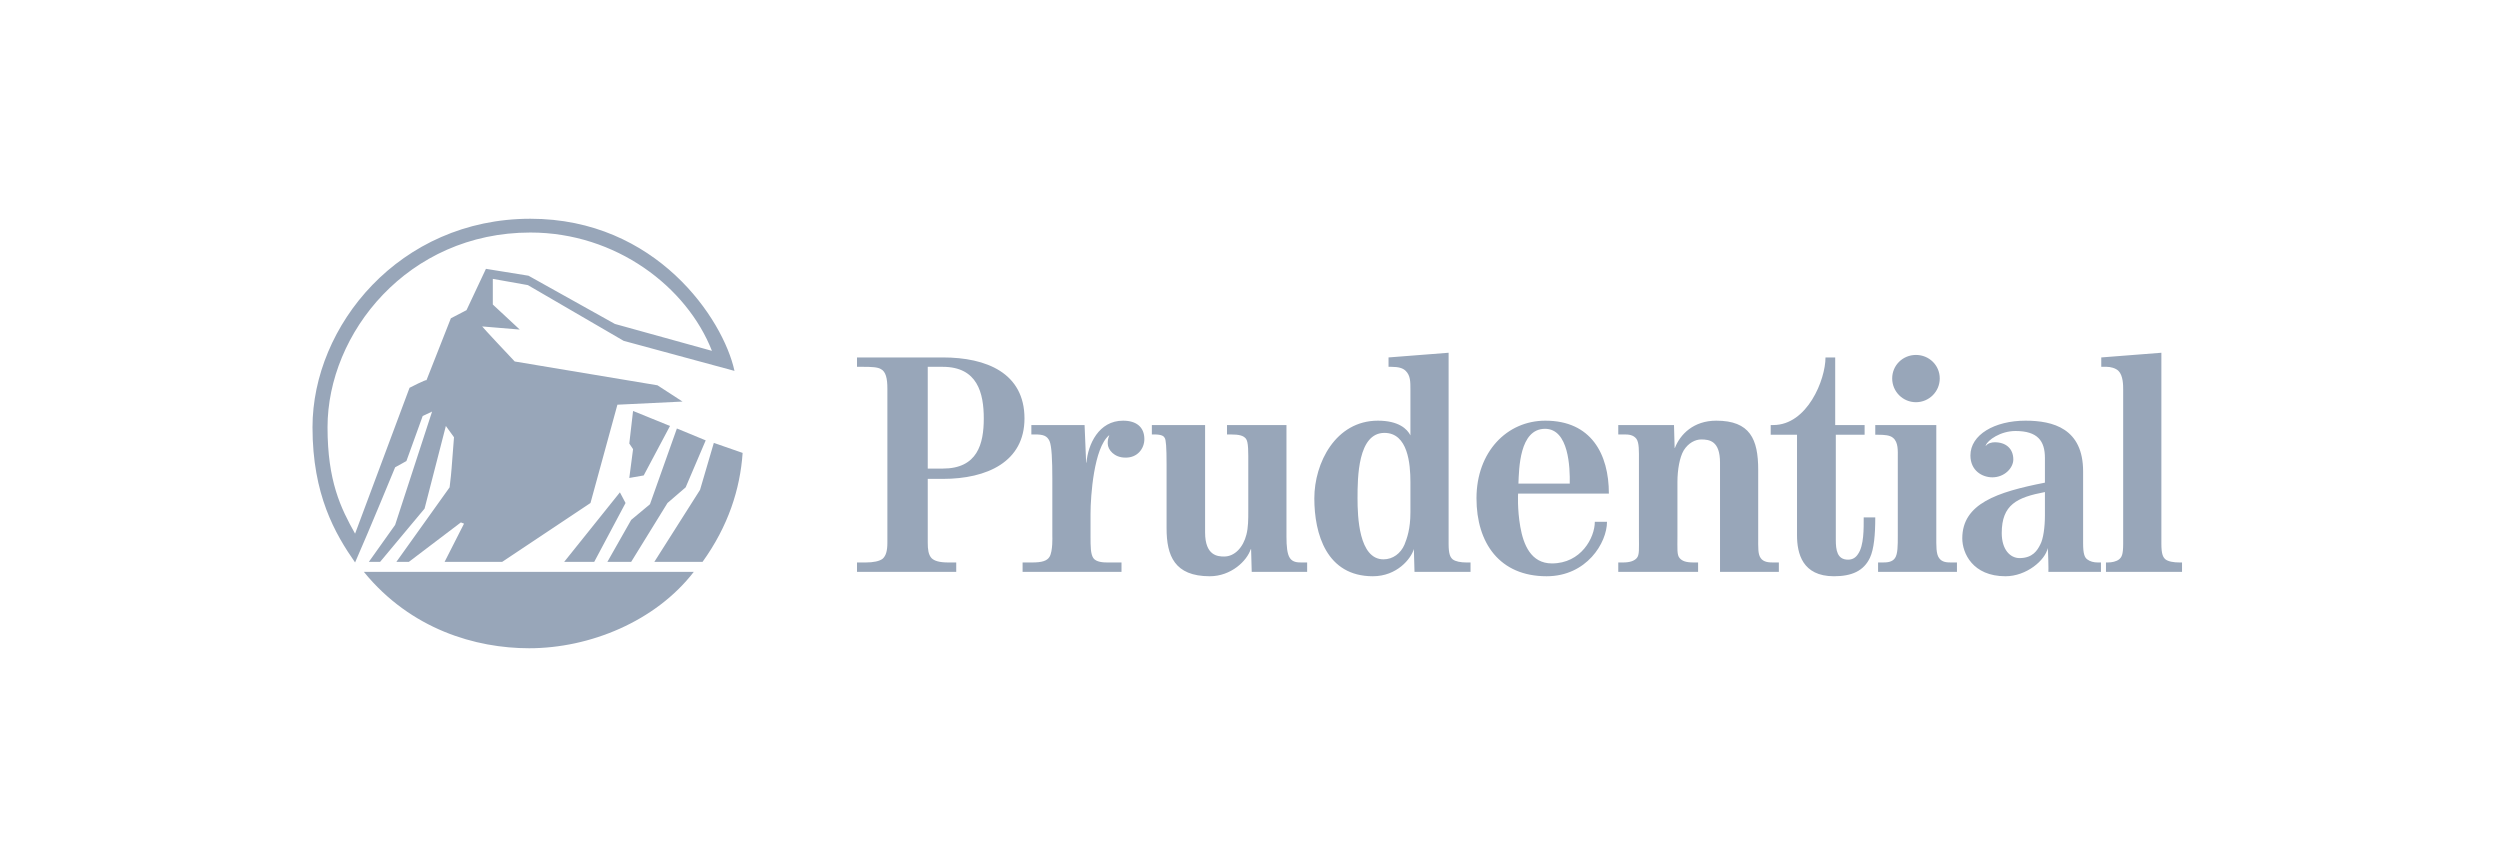
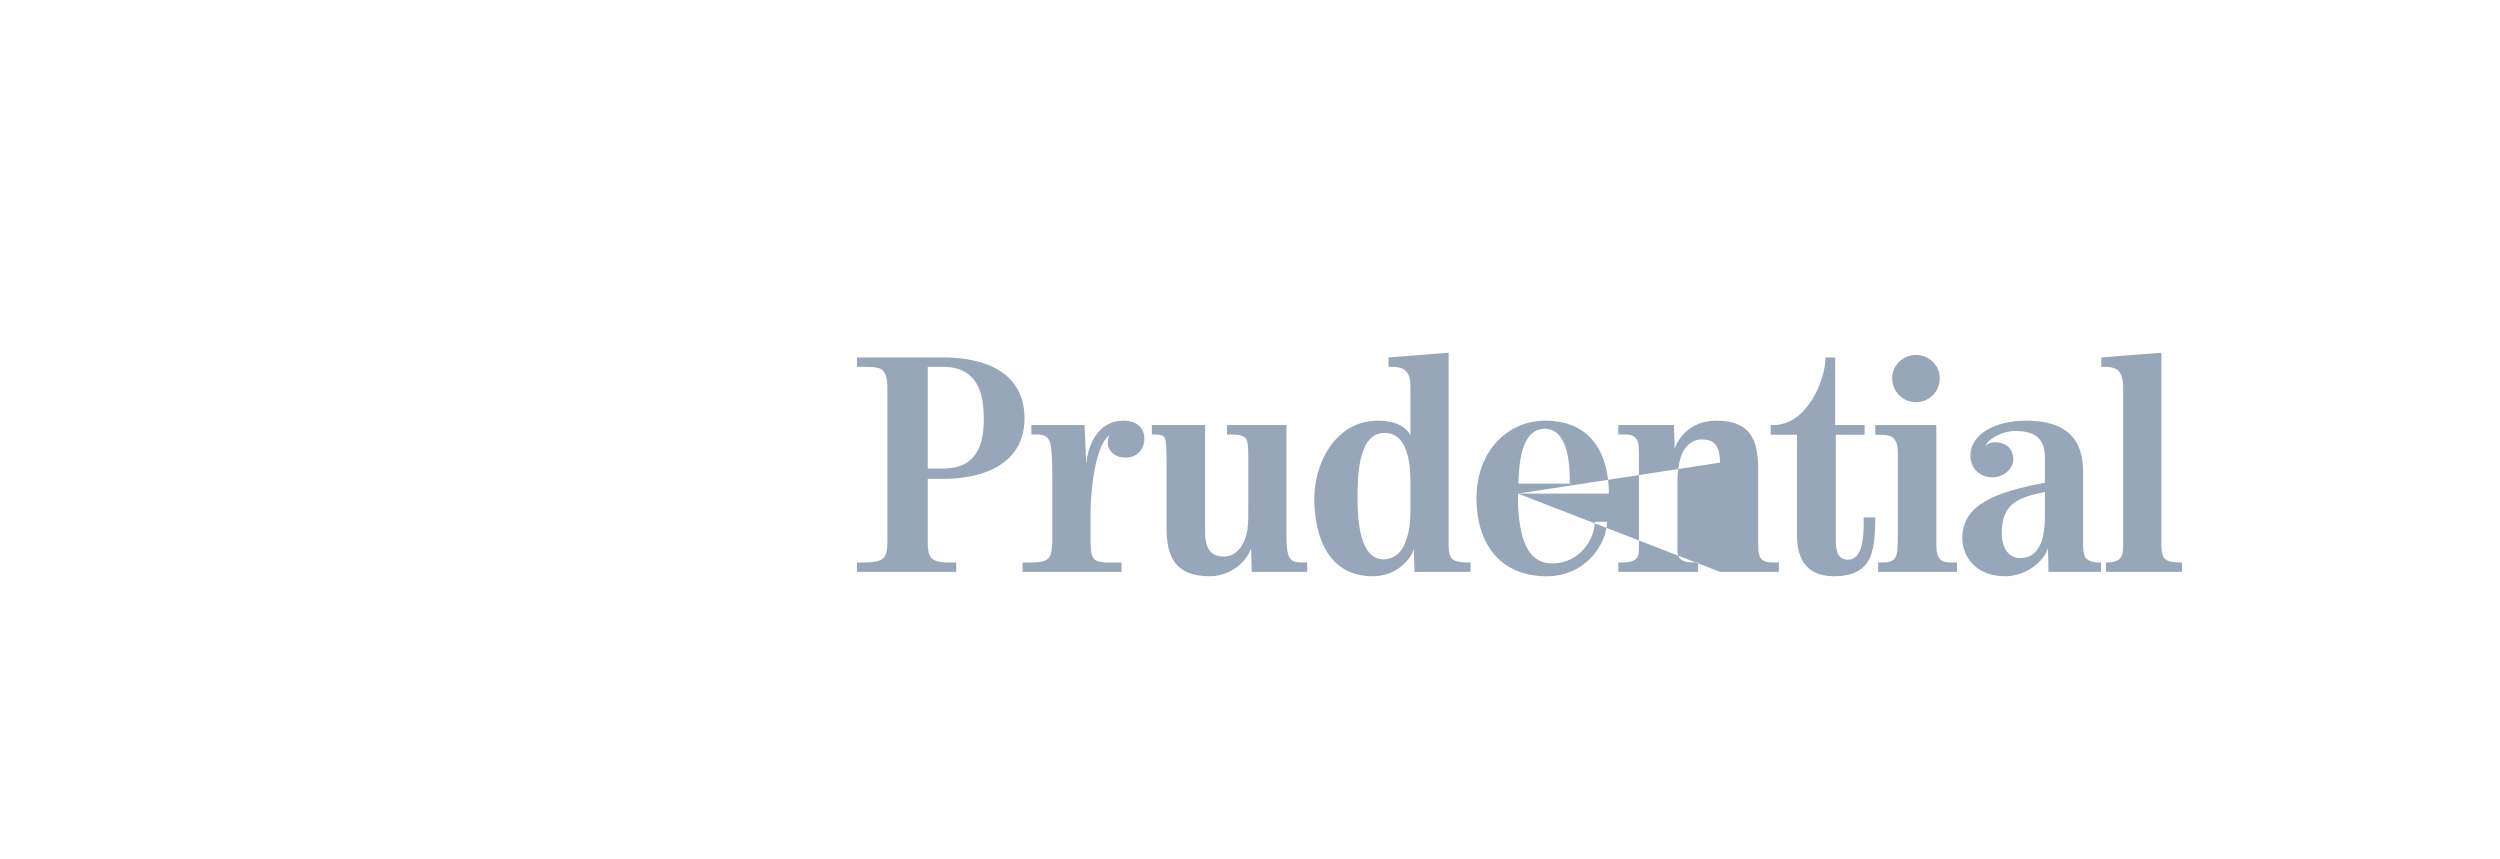
<svg xmlns="http://www.w3.org/2000/svg" width="160px" height="55px" viewBox="0 0 160 55" version="1.1">
  <title>Untitled</title>
  <desc>Created with Sketch.</desc>
  <g id="Page-1" stroke="none" stroke-width="1" fill="none" fill-rule="evenodd">
    <g id="Group-2">
      <rect id="Rectangle" fill="#FFFFFF" x="0" y="0" width="160" height="55" />
      <g id="Group" transform="translate(20, 14)" fill="#98A6B9">
-         <path d="M13.945,0.882 C6.091,0.882 0.962,7.333 0.962,13.343 C0.962,16.789 1.803,18.512 2.725,20.155 C3.887,17.029 6.211,10.818 6.211,10.818 C6.211,10.818 7.293,10.257 7.293,10.338 L8.855,6.371 L9.857,5.85 L11.1,3.205 L13.824,3.646 L19.353,6.732 L25.564,8.454 C23.962,4.367 19.434,0.882 13.945,0.882 Z M13.864,27.488 C10.458,27.488 6.291,26.286 3.286,22.599 L24.403,22.599 C21.958,25.765 17.751,27.488 13.864,27.488 Z M18.031,21.958 L16.108,21.958 L19.674,17.51 L20.035,18.192 L18.031,21.958 Z M19.915,7.814 L13.784,4.247 L11.54,3.847 L11.54,5.489 L13.263,7.092 L10.859,6.892 C10.859,6.892 10.939,7.012 12.943,9.135 L22.078,10.659 L23.681,11.7 L19.514,11.901 L17.791,18.192 L12.141,21.958 L8.455,21.958 L9.697,19.514 L9.497,19.434 L6.17,21.958 L5.369,21.958 L8.775,17.19 C8.936,15.827 8.855,16.428 9.056,13.984 L8.535,13.262 L7.172,18.552 L4.328,21.958 L3.607,21.958 L5.289,19.593 L7.653,12.341 L7.053,12.622 L6.01,15.507 L5.289,15.907 C5.289,15.907 3.607,19.995 2.725,21.998 C1.443,20.155 -2.82334862e-15,17.671 -2.82334862e-15,13.343 C-2.82334862e-15,6.852 5.57,0 13.945,0 C21.999,0 26.286,6.411 27.007,9.737 L19.915,7.814 Z M23.882,17.19 L22.719,18.192 L20.396,21.958 L18.873,21.958 L20.396,19.273 L21.598,18.271 L23.321,13.423 L25.165,14.184 L23.882,17.19 Z M24.964,21.958 L21.878,21.958 L24.803,17.35 L25.685,14.345 L27.528,14.986 C27.368,17.31 26.607,19.674 24.964,21.958 Z M21.197,16.428 L20.275,16.589 L20.516,14.745 L20.275,14.385 L20.516,12.301 L22.88,13.262 L21.197,16.428 L21.197,16.428 Z" id="Fill-1" />
-         <path d="M40.338,9.477 L39.376,9.477 L39.376,15.989 L40.338,15.989 C42.561,15.989 42.962,14.406 42.962,12.783 C42.962,11.16 42.561,9.477 40.338,9.477 Z M70.267,16.849 C70.267,15.687 70.107,13.705 68.604,13.705 C66.902,13.705 66.882,16.549 66.882,17.891 C66.882,19.053 66.962,21.798 68.545,21.798 C69.145,21.798 69.646,21.417 69.887,20.856 C70.047,20.455 70.267,19.854 70.267,18.793 L70.267,16.849 Z M78.882,13.444 C77.239,13.444 77.219,16.008 77.179,16.95 L80.464,16.95 C80.485,15.928 80.405,13.444 78.882,13.444 Z M110.875,17.491 C109.092,17.831 108.111,18.292 108.111,20.115 C108.111,21.177 108.652,21.718 109.252,21.718 C110.094,21.718 110.394,21.217 110.574,20.856 C110.775,20.495 110.875,19.715 110.875,18.993 L110.875,17.491 Z M40.338,16.649 L39.376,16.649 L39.376,20.736 C39.376,21.157 39.416,21.497 39.616,21.718 C39.797,21.898 40.117,21.998 40.698,21.998 L41.199,21.998 L41.199,22.599 L34.848,22.599 L34.848,21.998 C35.129,21.998 35.41,21.998 35.41,21.998 C35.89,21.998 36.291,21.918 36.491,21.758 C36.692,21.577 36.792,21.277 36.792,20.736 L36.792,10.86 C36.792,10.219 36.692,9.778 36.371,9.618 C36.17,9.497 35.79,9.477 35.269,9.477 L34.848,9.477 L34.848,8.876 L40.338,8.876 C43.142,8.876 45.567,9.878 45.567,12.783 C45.567,15.548 43.182,16.649 40.338,16.649 Z M52.017,15.287 C51.316,15.287 50.895,14.786 50.895,14.385 C50.895,14.245 50.895,14.085 50.996,13.864 L50.975,13.864 C50.014,14.666 49.794,17.711 49.794,18.893 L49.794,20.335 C49.794,20.956 49.794,21.457 49.974,21.718 C50.154,21.978 50.615,21.998 50.875,21.998 C50.875,21.998 51.677,21.998 51.776,21.998 C51.776,22.179 51.776,22.599 51.776,22.599 L45.446,22.599 L45.446,21.998 C45.646,21.998 46.047,21.998 46.047,21.998 C46.688,21.998 47.009,21.898 47.169,21.637 C47.39,21.277 47.349,20.315 47.349,20.315 L47.349,16.649 C47.349,15.447 47.309,14.546 47.169,14.226 C47.009,13.885 46.768,13.804 46.227,13.804 L46.007,13.804 L46.007,13.203 L49.413,13.203 L49.513,15.608 L49.533,15.608 C49.633,14.445 50.314,12.923 51.877,12.923 C52.718,12.923 53.239,13.324 53.239,14.105 C53.239,14.706 52.798,15.307 52.017,15.287 Z M60.11,22.599 L60.07,21.137 C60.07,21.137 60.05,21.197 60.05,21.137 C59.81,21.898 58.788,22.88 57.426,22.88 C55.162,22.88 54.661,21.558 54.661,19.814 L54.661,15.768 C54.661,14.586 54.621,14.145 54.541,14.025 C54.482,13.924 54.381,13.804 53.86,13.804 C53.86,13.804 53.86,13.804 53.719,13.804 L53.719,13.203 L57.126,13.203 L57.126,20.075 C57.126,21.577 57.947,21.617 58.347,21.617 C59.029,21.617 59.57,21.017 59.77,20.215 C59.89,19.755 59.89,19.233 59.89,18.713 L59.89,15.768 C59.89,14.946 59.91,14.265 59.73,14.065 C59.57,13.885 59.349,13.804 58.728,13.804 C58.728,13.804 58.668,13.804 58.528,13.804 L58.528,13.203 L62.334,13.203 L62.334,20.335 C62.334,20.956 62.375,21.457 62.555,21.718 C62.735,21.978 63.015,21.998 63.296,21.998 C63.296,21.998 63.556,21.998 63.657,21.998 C63.657,22.179 63.657,22.599 63.657,22.599 L60.11,22.599 Z M70.528,22.599 L70.488,21.137 C70.307,21.758 69.406,22.88 67.863,22.88 C64.899,22.88 64.117,20.175 64.117,17.891 C64.117,15.628 65.48,12.923 68.184,12.923 C69.526,12.923 70.067,13.464 70.267,13.864 L70.267,10.94 C70.267,10.419 70.267,10.038 69.967,9.738 C69.786,9.557 69.506,9.477 69.046,9.477 C69.046,9.477 68.985,9.477 68.866,9.477 L68.866,8.876 L72.711,8.576 L72.711,20.797 C72.711,21.457 72.812,21.657 72.972,21.798 C73.153,21.938 73.493,21.998 73.853,21.998 L74.114,21.998 L74.114,22.599 L70.528,22.599 Z M77.158,17.591 C77.158,17.591 77.099,18.572 77.299,19.715 C77.499,20.856 77.98,22.059 79.322,22.059 C81.186,22.059 82.068,20.416 82.068,19.394 L82.848,19.394 C82.848,20.736 81.547,22.88 78.982,22.88 C75.977,22.88 74.495,20.756 74.495,17.891 C74.495,14.926 76.438,12.923 78.902,12.923 C81.827,12.923 82.968,15.046 82.968,17.591 L77.158,17.591 Z M90.081,22.599 L90.081,15.608 C90.081,14.226 89.419,14.125 88.879,14.125 C88.498,14.125 88.057,14.345 87.757,14.826 C87.496,15.267 87.356,16.068 87.356,16.849 L87.356,20.315 C87.356,21.116 87.316,21.517 87.496,21.718 C87.656,21.898 87.877,21.998 88.397,21.998 C88.397,21.998 88.518,21.998 88.678,21.998 L88.678,22.599 L83.569,22.599 L83.569,21.998 L83.87,21.998 C84.311,21.998 84.592,21.898 84.751,21.718 C84.932,21.517 84.892,21.116 84.892,20.315 L84.892,15.487 C84.892,14.866 84.912,14.345 84.731,14.085 C84.531,13.825 84.23,13.804 83.95,13.804 L83.569,13.804 L83.569,13.203 L87.136,13.203 L87.176,14.666 L87.195,14.666 C87.536,13.784 88.397,12.923 89.84,12.923 C92.004,12.923 92.525,14.105 92.525,16.068 L92.525,20.335 C92.525,21.116 92.505,21.457 92.685,21.718 C92.865,21.978 93.206,21.998 93.466,21.998 L93.847,21.998 L93.847,22.599 L90.081,22.599 Z M99.676,21.697 C99.277,22.54 98.514,22.88 97.373,22.88 C95.349,22.88 95.009,21.417 95.009,20.255 L95.009,13.825 L93.325,13.825 L93.325,13.203 L93.486,13.203 C95.67,13.203 96.832,10.299 96.832,8.876 L97.453,8.876 L97.453,13.203 L99.335,13.203 L99.335,13.825 L97.492,13.825 L97.492,20.556 C97.492,21.197 97.573,21.818 98.274,21.818 C98.575,21.818 98.775,21.677 98.915,21.457 C99.295,20.916 99.277,19.834 99.277,19.113 L100.017,19.113 C100.017,20.215 99.937,21.137 99.676,21.697 Z M100.197,22.599 L100.197,21.998 L100.498,21.998 C100.778,21.998 101.1,21.978 101.279,21.718 C101.459,21.457 101.459,20.916 101.459,20.295 L101.459,15.267 C101.459,14.866 101.499,14.305 101.158,14.025 C100.958,13.845 100.578,13.825 100.217,13.825 L100.017,13.825 L100.017,13.203 L103.923,13.203 L103.923,20.295 C103.923,20.916 103.903,21.457 104.104,21.718 C104.284,21.978 104.584,21.998 104.866,21.998 L105.245,21.998 L105.245,22.599 L100.197,22.599 Z M111.096,22.599 C111.116,22.599 111.075,21.077 111.055,21.077 C110.895,21.858 109.693,22.88 108.351,22.88 C106.248,22.88 105.586,21.397 105.586,20.455 C105.586,18.232 107.81,17.491 110.875,16.89 L110.875,15.307 C110.875,14.226 110.415,13.584 108.992,13.584 C108.03,13.584 107.209,14.165 107.088,14.506 C107.088,14.526 107.088,14.526 107.088,14.546 C107.209,14.365 107.47,14.305 107.669,14.305 C108.371,14.305 108.852,14.706 108.852,15.407 C108.852,15.948 108.291,16.549 107.51,16.549 C106.869,16.549 106.107,16.128 106.107,15.147 C106.107,13.825 107.65,12.923 109.634,12.923 C111.396,12.923 113.319,13.424 113.319,16.168 L113.319,20.776 C113.319,21.457 113.42,21.677 113.58,21.798 C113.76,21.938 114,21.998 114.26,21.998 L114.461,21.998 L114.461,22.599 C114.461,22.599 111.116,22.599 111.096,22.599 Z M102.621,11.741 C101.78,11.741 101.1,11.06 101.1,10.219 C101.1,9.377 101.78,8.716 102.621,8.716 C103.463,8.716 104.144,9.377 104.144,10.219 C104.144,11.06 103.463,11.741 102.621,11.741 Z M114.782,22.599 L114.782,21.998 L114.901,21.998 C115.162,21.998 115.443,21.938 115.623,21.798 C115.784,21.657 115.883,21.517 115.883,20.797 L115.883,10.94 C115.883,10.659 115.883,10.038 115.583,9.738 C115.403,9.557 115.063,9.477 114.842,9.477 L114.481,9.477 L114.481,8.876 L118.328,8.576 L118.328,20.797 C118.328,21.457 118.428,21.657 118.588,21.798 C118.768,21.938 119.109,21.998 119.489,21.998 L119.65,21.998 L119.65,22.599 L114.782,22.599 L114.782,22.599 Z" id="Fill-2" />
+         <path d="M40.338,9.477 L39.376,9.477 L39.376,15.989 L40.338,15.989 C42.561,15.989 42.962,14.406 42.962,12.783 C42.962,11.16 42.561,9.477 40.338,9.477 Z M70.267,16.849 C70.267,15.687 70.107,13.705 68.604,13.705 C66.902,13.705 66.882,16.549 66.882,17.891 C66.882,19.053 66.962,21.798 68.545,21.798 C69.145,21.798 69.646,21.417 69.887,20.856 C70.047,20.455 70.267,19.854 70.267,18.793 L70.267,16.849 Z M78.882,13.444 C77.239,13.444 77.219,16.008 77.179,16.95 L80.464,16.95 C80.485,15.928 80.405,13.444 78.882,13.444 Z M110.875,17.491 C109.092,17.831 108.111,18.292 108.111,20.115 C108.111,21.177 108.652,21.718 109.252,21.718 C110.094,21.718 110.394,21.217 110.574,20.856 C110.775,20.495 110.875,19.715 110.875,18.993 L110.875,17.491 Z M40.338,16.649 L39.376,16.649 L39.376,20.736 C39.376,21.157 39.416,21.497 39.616,21.718 C39.797,21.898 40.117,21.998 40.698,21.998 L41.199,21.998 L41.199,22.599 L34.848,22.599 L34.848,21.998 C35.129,21.998 35.41,21.998 35.41,21.998 C35.89,21.998 36.291,21.918 36.491,21.758 C36.692,21.577 36.792,21.277 36.792,20.736 L36.792,10.86 C36.792,10.219 36.692,9.778 36.371,9.618 C36.17,9.497 35.79,9.477 35.269,9.477 L34.848,9.477 L34.848,8.876 L40.338,8.876 C43.142,8.876 45.567,9.878 45.567,12.783 C45.567,15.548 43.182,16.649 40.338,16.649 Z M52.017,15.287 C51.316,15.287 50.895,14.786 50.895,14.385 C50.895,14.245 50.895,14.085 50.996,13.864 L50.975,13.864 C50.014,14.666 49.794,17.711 49.794,18.893 L49.794,20.335 C49.794,20.956 49.794,21.457 49.974,21.718 C50.154,21.978 50.615,21.998 50.875,21.998 C50.875,21.998 51.677,21.998 51.776,21.998 C51.776,22.179 51.776,22.599 51.776,22.599 L45.446,22.599 L45.446,21.998 C45.646,21.998 46.047,21.998 46.047,21.998 C46.688,21.998 47.009,21.898 47.169,21.637 C47.39,21.277 47.349,20.315 47.349,20.315 L47.349,16.649 C47.349,15.447 47.309,14.546 47.169,14.226 C47.009,13.885 46.768,13.804 46.227,13.804 L46.007,13.804 L46.007,13.203 L49.413,13.203 L49.513,15.608 L49.533,15.608 C49.633,14.445 50.314,12.923 51.877,12.923 C52.718,12.923 53.239,13.324 53.239,14.105 C53.239,14.706 52.798,15.307 52.017,15.287 Z M60.11,22.599 L60.07,21.137 C60.07,21.137 60.05,21.197 60.05,21.137 C59.81,21.898 58.788,22.88 57.426,22.88 C55.162,22.88 54.661,21.558 54.661,19.814 L54.661,15.768 C54.661,14.586 54.621,14.145 54.541,14.025 C54.482,13.924 54.381,13.804 53.86,13.804 C53.86,13.804 53.86,13.804 53.719,13.804 L53.719,13.203 L57.126,13.203 L57.126,20.075 C57.126,21.577 57.947,21.617 58.347,21.617 C59.029,21.617 59.57,21.017 59.77,20.215 C59.89,19.755 59.89,19.233 59.89,18.713 L59.89,15.768 C59.89,14.946 59.91,14.265 59.73,14.065 C59.57,13.885 59.349,13.804 58.728,13.804 C58.728,13.804 58.668,13.804 58.528,13.804 L58.528,13.203 L62.334,13.203 L62.334,20.335 C62.334,20.956 62.375,21.457 62.555,21.718 C62.735,21.978 63.015,21.998 63.296,21.998 C63.296,21.998 63.556,21.998 63.657,21.998 C63.657,22.179 63.657,22.599 63.657,22.599 L60.11,22.599 Z M70.528,22.599 L70.488,21.137 C70.307,21.758 69.406,22.88 67.863,22.88 C64.899,22.88 64.117,20.175 64.117,17.891 C64.117,15.628 65.48,12.923 68.184,12.923 C69.526,12.923 70.067,13.464 70.267,13.864 L70.267,10.94 C70.267,10.419 70.267,10.038 69.967,9.738 C69.786,9.557 69.506,9.477 69.046,9.477 C69.046,9.477 68.985,9.477 68.866,9.477 L68.866,8.876 L72.711,8.576 L72.711,20.797 C72.711,21.457 72.812,21.657 72.972,21.798 C73.153,21.938 73.493,21.998 73.853,21.998 L74.114,21.998 L74.114,22.599 L70.528,22.599 Z M77.158,17.591 C77.158,17.591 77.099,18.572 77.299,19.715 C77.499,20.856 77.98,22.059 79.322,22.059 C81.186,22.059 82.068,20.416 82.068,19.394 L82.848,19.394 C82.848,20.736 81.547,22.88 78.982,22.88 C75.977,22.88 74.495,20.756 74.495,17.891 C74.495,14.926 76.438,12.923 78.902,12.923 C81.827,12.923 82.968,15.046 82.968,17.591 L77.158,17.591 Z L90.081,15.608 C90.081,14.226 89.419,14.125 88.879,14.125 C88.498,14.125 88.057,14.345 87.757,14.826 C87.496,15.267 87.356,16.068 87.356,16.849 L87.356,20.315 C87.356,21.116 87.316,21.517 87.496,21.718 C87.656,21.898 87.877,21.998 88.397,21.998 C88.397,21.998 88.518,21.998 88.678,21.998 L88.678,22.599 L83.569,22.599 L83.569,21.998 L83.87,21.998 C84.311,21.998 84.592,21.898 84.751,21.718 C84.932,21.517 84.892,21.116 84.892,20.315 L84.892,15.487 C84.892,14.866 84.912,14.345 84.731,14.085 C84.531,13.825 84.23,13.804 83.95,13.804 L83.569,13.804 L83.569,13.203 L87.136,13.203 L87.176,14.666 L87.195,14.666 C87.536,13.784 88.397,12.923 89.84,12.923 C92.004,12.923 92.525,14.105 92.525,16.068 L92.525,20.335 C92.525,21.116 92.505,21.457 92.685,21.718 C92.865,21.978 93.206,21.998 93.466,21.998 L93.847,21.998 L93.847,22.599 L90.081,22.599 Z M99.676,21.697 C99.277,22.54 98.514,22.88 97.373,22.88 C95.349,22.88 95.009,21.417 95.009,20.255 L95.009,13.825 L93.325,13.825 L93.325,13.203 L93.486,13.203 C95.67,13.203 96.832,10.299 96.832,8.876 L97.453,8.876 L97.453,13.203 L99.335,13.203 L99.335,13.825 L97.492,13.825 L97.492,20.556 C97.492,21.197 97.573,21.818 98.274,21.818 C98.575,21.818 98.775,21.677 98.915,21.457 C99.295,20.916 99.277,19.834 99.277,19.113 L100.017,19.113 C100.017,20.215 99.937,21.137 99.676,21.697 Z M100.197,22.599 L100.197,21.998 L100.498,21.998 C100.778,21.998 101.1,21.978 101.279,21.718 C101.459,21.457 101.459,20.916 101.459,20.295 L101.459,15.267 C101.459,14.866 101.499,14.305 101.158,14.025 C100.958,13.845 100.578,13.825 100.217,13.825 L100.017,13.825 L100.017,13.203 L103.923,13.203 L103.923,20.295 C103.923,20.916 103.903,21.457 104.104,21.718 C104.284,21.978 104.584,21.998 104.866,21.998 L105.245,21.998 L105.245,22.599 L100.197,22.599 Z M111.096,22.599 C111.116,22.599 111.075,21.077 111.055,21.077 C110.895,21.858 109.693,22.88 108.351,22.88 C106.248,22.88 105.586,21.397 105.586,20.455 C105.586,18.232 107.81,17.491 110.875,16.89 L110.875,15.307 C110.875,14.226 110.415,13.584 108.992,13.584 C108.03,13.584 107.209,14.165 107.088,14.506 C107.088,14.526 107.088,14.526 107.088,14.546 C107.209,14.365 107.47,14.305 107.669,14.305 C108.371,14.305 108.852,14.706 108.852,15.407 C108.852,15.948 108.291,16.549 107.51,16.549 C106.869,16.549 106.107,16.128 106.107,15.147 C106.107,13.825 107.65,12.923 109.634,12.923 C111.396,12.923 113.319,13.424 113.319,16.168 L113.319,20.776 C113.319,21.457 113.42,21.677 113.58,21.798 C113.76,21.938 114,21.998 114.26,21.998 L114.461,21.998 L114.461,22.599 C114.461,22.599 111.116,22.599 111.096,22.599 Z M102.621,11.741 C101.78,11.741 101.1,11.06 101.1,10.219 C101.1,9.377 101.78,8.716 102.621,8.716 C103.463,8.716 104.144,9.377 104.144,10.219 C104.144,11.06 103.463,11.741 102.621,11.741 Z M114.782,22.599 L114.782,21.998 L114.901,21.998 C115.162,21.998 115.443,21.938 115.623,21.798 C115.784,21.657 115.883,21.517 115.883,20.797 L115.883,10.94 C115.883,10.659 115.883,10.038 115.583,9.738 C115.403,9.557 115.063,9.477 114.842,9.477 L114.481,9.477 L114.481,8.876 L118.328,8.576 L118.328,20.797 C118.328,21.457 118.428,21.657 118.588,21.798 C118.768,21.938 119.109,21.998 119.489,21.998 L119.65,21.998 L119.65,22.599 L114.782,22.599 L114.782,22.599 Z" id="Fill-2" />
      </g>
    </g>
  </g>
</svg>